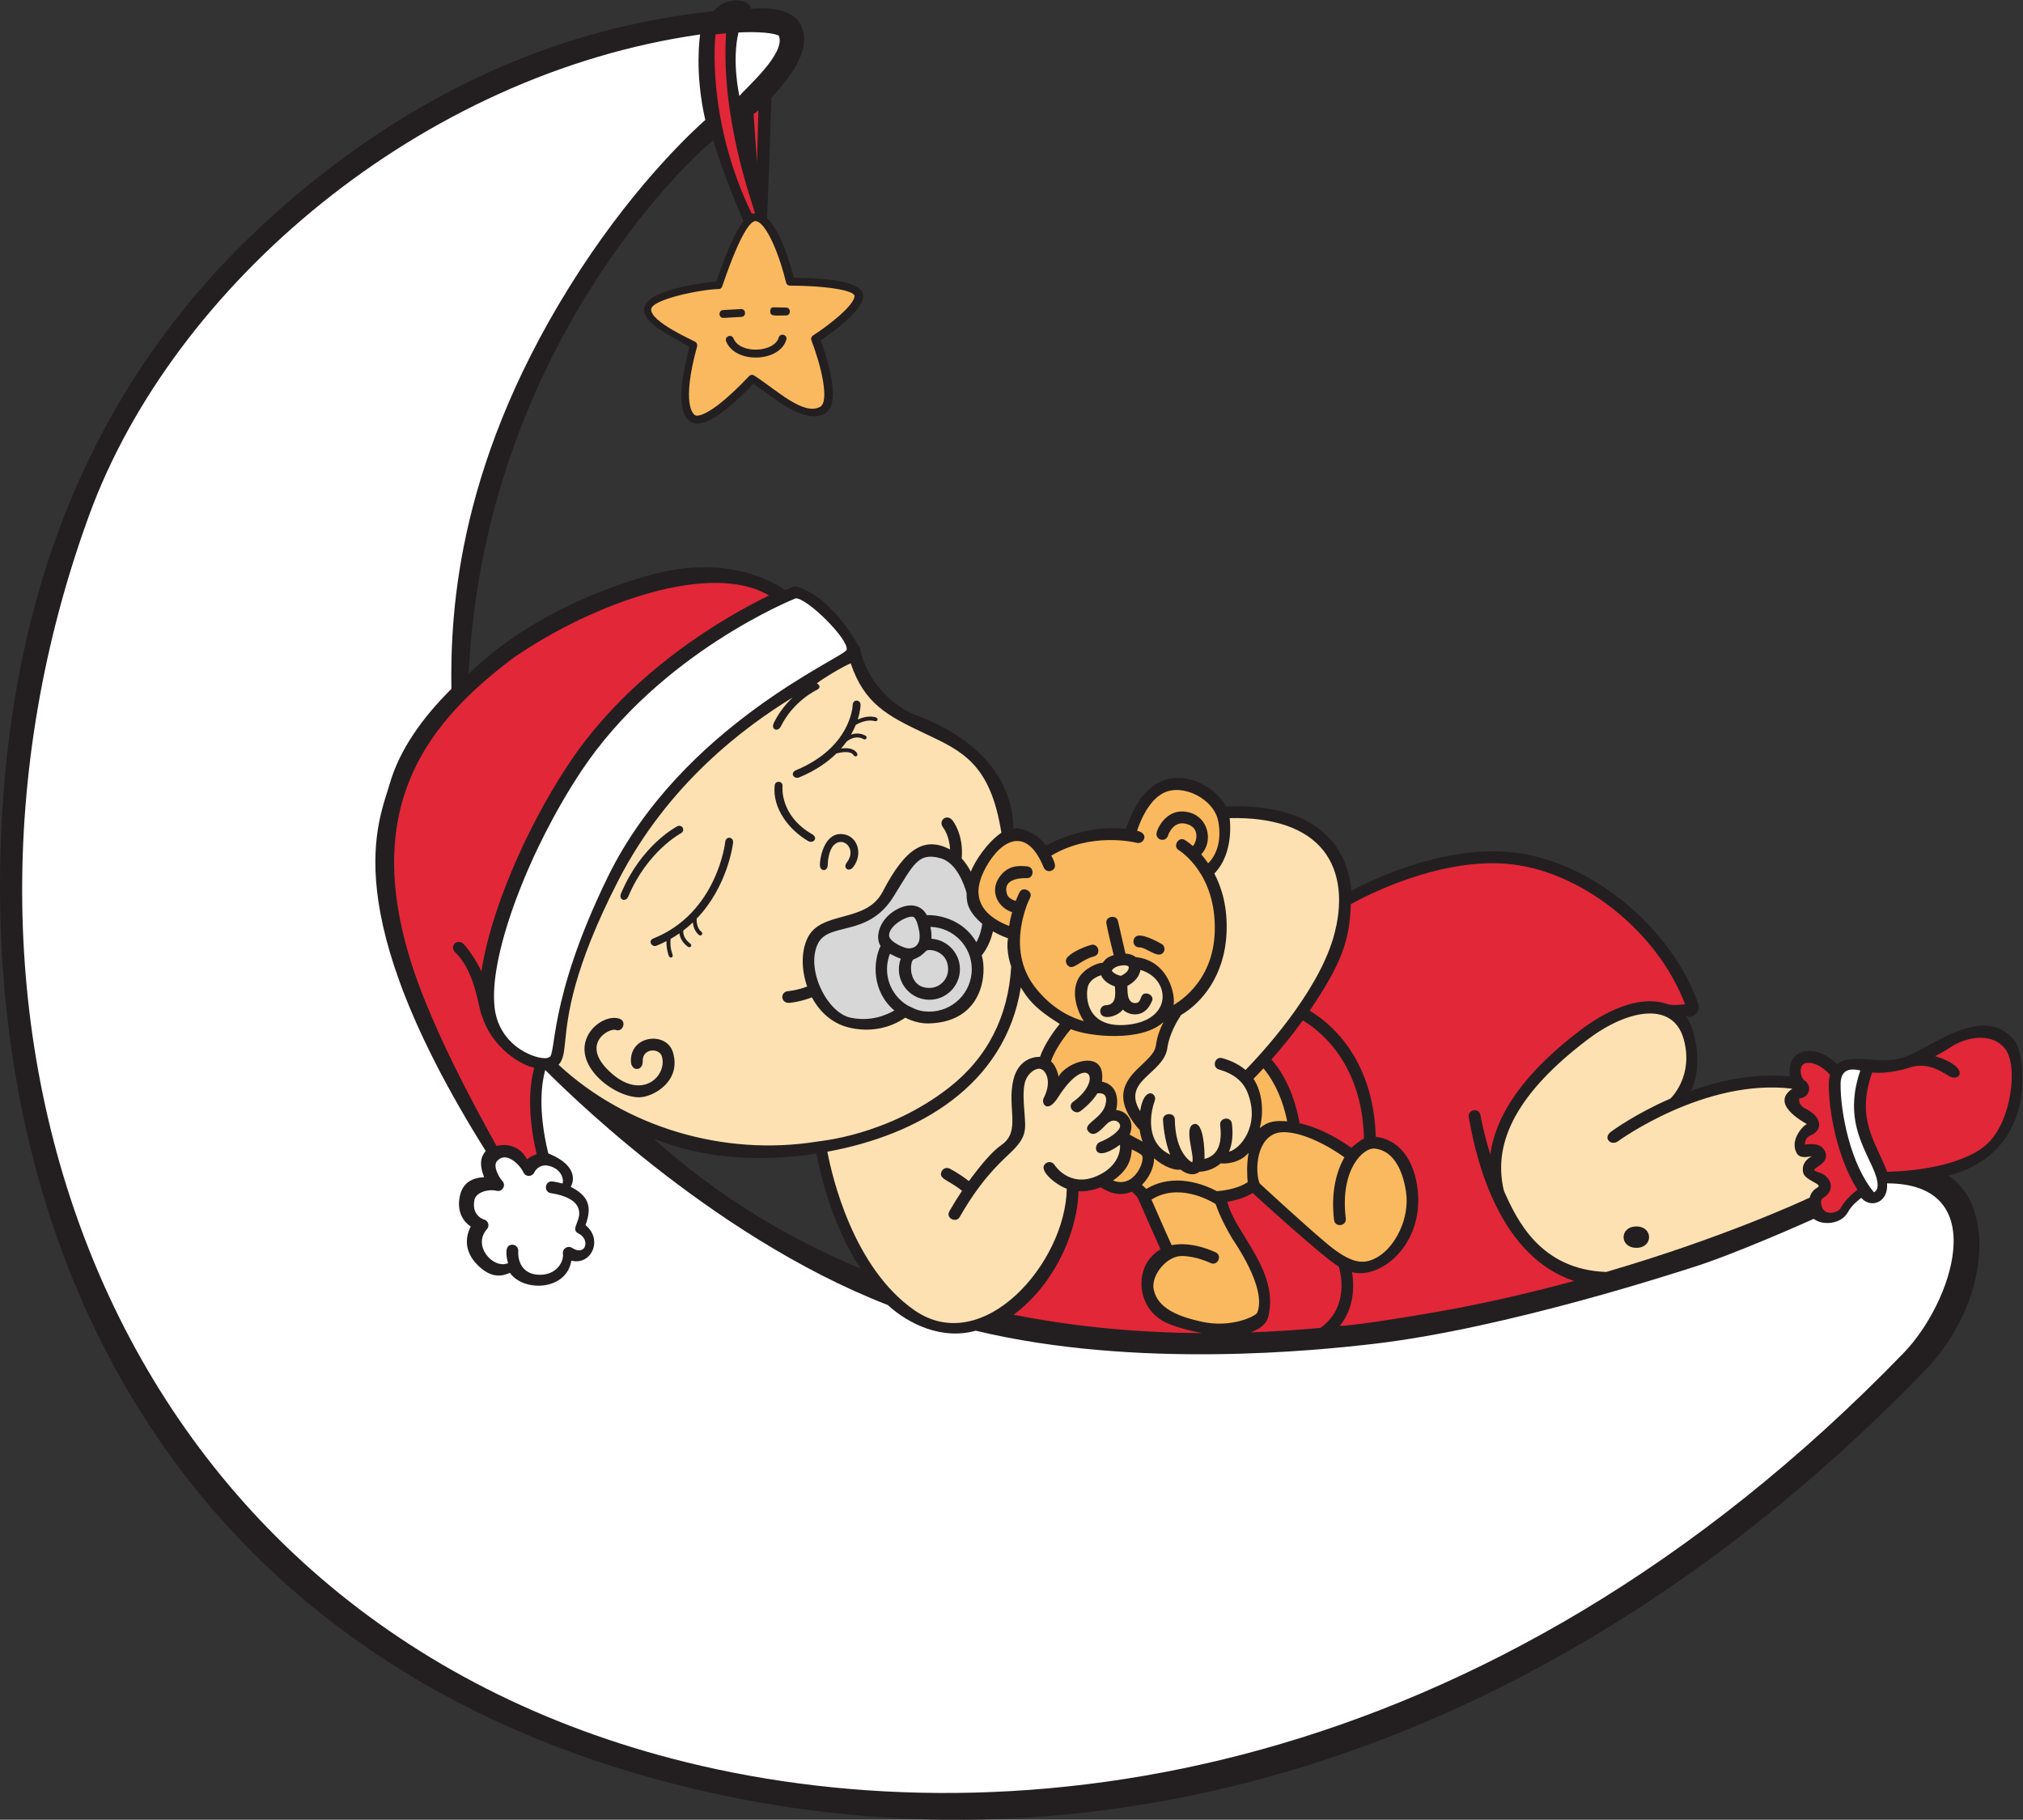
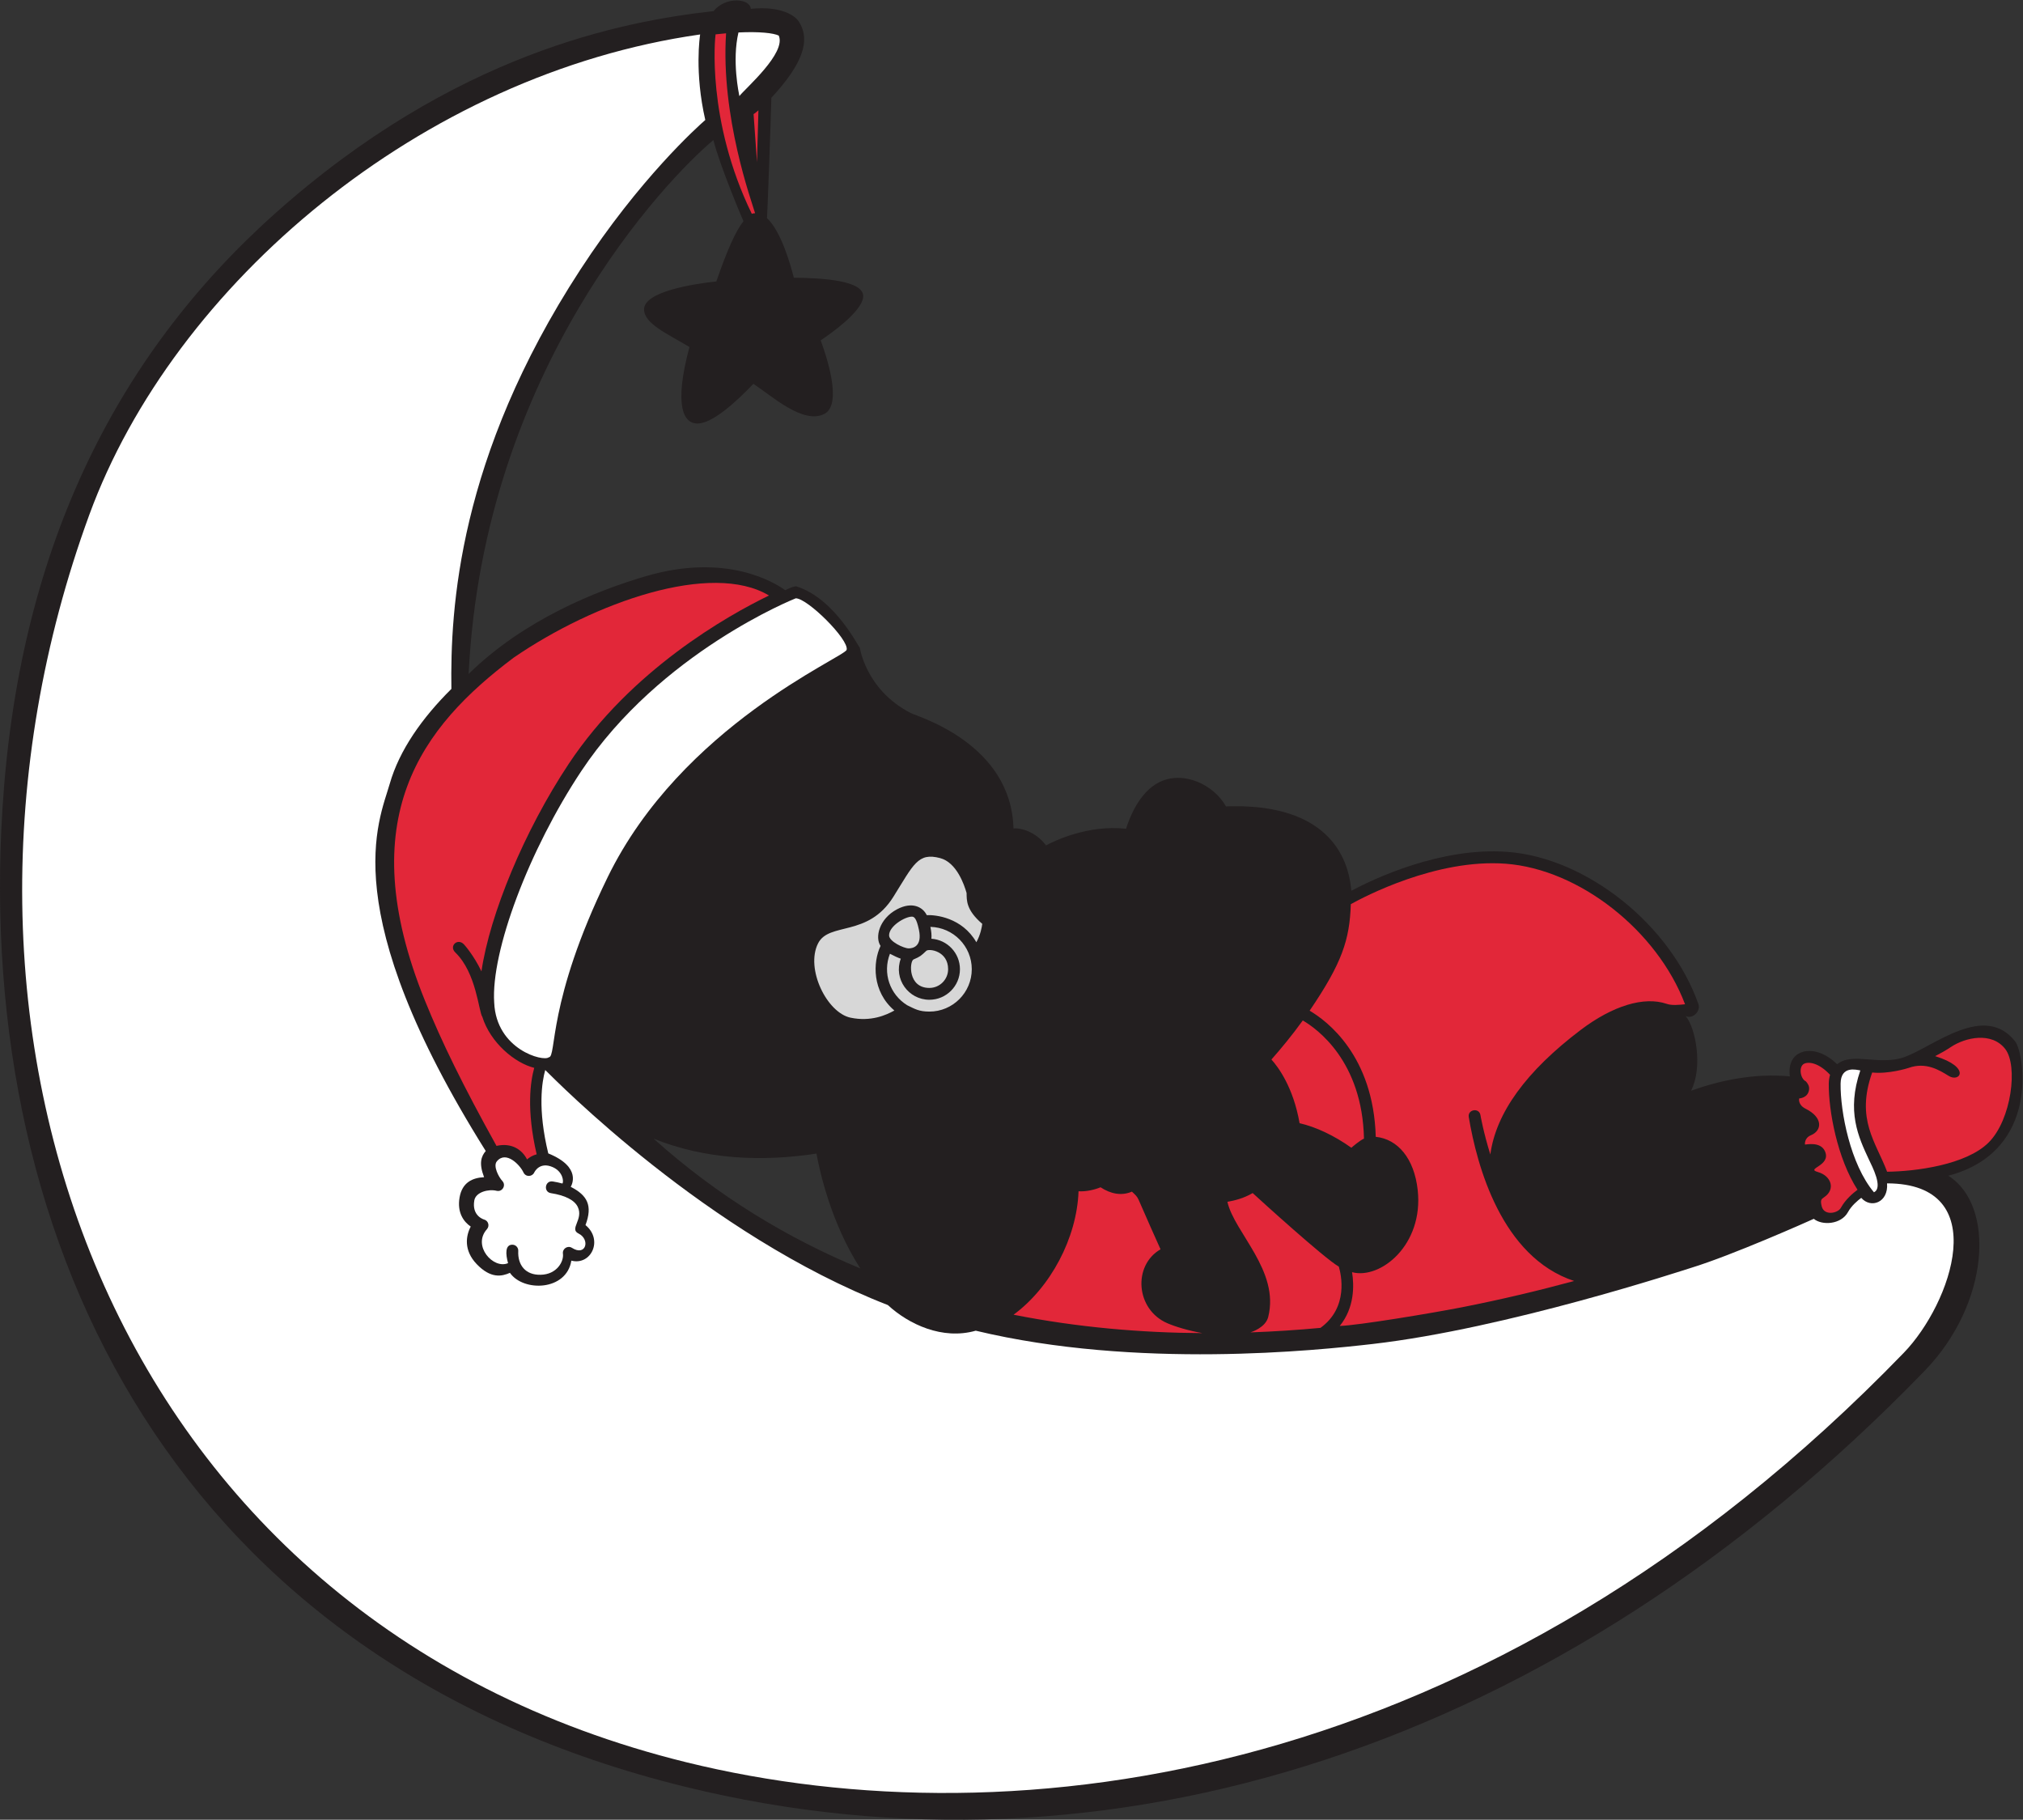
<svg xmlns="http://www.w3.org/2000/svg" viewBox="0 0 684 615.24" height="615.24" width="684" xml:space="preserve" id="svg2" version="1.1">
  <rect x="0" y="0" width="684" height="615.24" fill="#333333" stroke="none" />
  <defs id="defs6" />
  <g transform="matrix(1.333,0,0,-1.333,0,615.24)" id="g10">
    <g transform="scale(0.1)" id="g12">
      <path id="path14" style="fill:#231f20;fill-opacity:1;fill-rule:evenodd;stroke:none" d="m 1657.75,1727.53 c 131.83,-53.11 274.08,-59.05 413.19,-37.98 8.19,-44.99 37.13,-176.4 111.22,-291.26 -182.88,75.78 -360.69,182.38 -524.41,329.24 v 0 z m 3454.13,245.95 c -77.8,100.07 -206.99,-12.18 -280.94,-38.94 -63.32,-22.92 -132.71,13.42 -171.04,-18.37 -35.78,34.7 -70.7,38.41 -92.19,29.68 -34.16,-13.86 -28.85,-55.17 -27.61,-60.48 -89.76,8.59 -177.12,-9.98 -250.78,-36.26 30.51,59.3 11.8,159.61 -13.8,189.39 17.92,-9.07 38.63,12.68 32.63,29.7 -70.79,201.74 -283.69,371.59 -484.68,386.66 -168.96,12.7 -339.23,-68.55 -395.93,-98.73 -9.32,113.22 -88.02,222.52 -317.97,214.09 -30.74,55.45 -109.4,92.47 -170.84,60.48 -49.25,-25.7 -73.72,-88.98 -82.49,-117.19 -97.89,10.7 -183.87,-31.9 -203.02,-42.26 -27.86,37.41 -68.44,44.97 -82.57,43.09 -5.71,215.57 -242.87,283.52 -260.62,292.65 -116.95,60.21 -129.88,171.17 -129.43,166.88 0.8,-8.1 -59.41,122.28 -160.12,154.24 -3.37,1.07 -14.29,-1.96 -28.72,-9.61 -27.82,20.09 -149.88,95.06 -352.8,35.8 -125.58,-36.69 -310.27,-110.64 -450.27,-248.15 37.5,772.51 503.3,1255.98 620.84,1354.17 16.31,-65.47 75.44,-205.01 76.27,-205.86 -19.84,-25.02 -41.67,-74 -68.77,-152.78 -58.18,-6.33 -184.31,-25.64 -183.36,-71.45 0.73,-36.09 59.23,-61.27 115.1,-94.84 -40.55,-151.59 -14.1,-194.15 20.21,-194.15 37.61,0 96.85,53.4 141.99,100.75 45.27,-29.57 127.25,-104.9 180.72,-75.88 45.5,24.7 4.63,146.62 -10.07,186.09 25.2,16.83 102.89,71.51 107.72,108.92 5.62,43.68 -105.61,49.26 -175.8,49.98 -8.11,32.28 -32.42,118.39 -68.11,151.06 0.8,1.65 9.75,249.13 11.13,305.32 79.48,85.7 100.78,146.49 69.07,194.06 -9.35,14.02 -43.66,39.34 -121.34,31.58 -1.2,25.98 -63.14,32.59 -94.46,-5.87 C 1580.87,4561.72 1153.69,4481.15 697.105,4073.46 285.984,3706.37 46.09,3209.37 6.055,2561.62 -62.789,1447.24 451.93,399.672 1737.67,83.691 2805.38,-178.68 3950.91,176.66 4882.23,1139.04 c 165.07,170.57 179.42,419.07 59.49,494.41 237.01,62.41 191.4,312.74 170.16,340.03 v 0 0" />
      <path id="path16" style="fill:#d7d7d7;fill-opacity:1;fill-rule:evenodd;stroke:none" d="m 2312.72,2290.55 c -16.98,0 -57.55,-23.65 -57.59,-47.46 -0.03,-15.77 37.74,-33.05 49.75,-33.05 9.02,0.01 35.13,3.63 25.95,47.24 -6.46,30.7 -12.49,33.27 -18.11,33.27 v 0 z m -11.69,-224.68 c 19.22,-9.24 29.45,-16.13 56.35,-16.13 59.28,0 107.5,48.21 107.5,107.5 0,58.42 -46.85,106 -104.94,107.37 2.51,-12.54 3.34,-20.82 2.53,-30.12 40.36,-2.64 72.41,-36.23 72.41,-77.25 0,-42.73 -34.76,-77.5 -77.5,-77.5 -53,0 -91.47,52.65 -72.58,104.16 -7.57,2.62 -16.47,6.71 -27.49,12.53 -19.16,-49.08 -0.13,-103.41 43.72,-130.56 v 0 z m 56.35,43.87 c 26.19,0 47.5,21.31 47.5,47.5 0,46.12 -47.65,52.65 -55.12,46.81 -13.8,-12.93 -14.83,-14.39 -32.97,-22.25 -9.97,-5.87 -14.11,-72.06 40.59,-72.06 v 0 z m 134.08,162.56 c -41.21,35.34 -39.37,59.7 -39.72,78.1 -6.07,21.69 -25.49,77.59 -66.95,88.6 -56.83,15.07 -67.49,-16.28 -118.98,-98.47 -64.62,-103.13 -162.95,-62.71 -190.83,-117.83 -32.47,-64.18 22.46,-175.94 82.46,-188.43 51.57,-10.74 90.31,6.55 111.1,18.21 -56.55,48.04 -54.93,122.15 -35.01,163.88 -14.73,21.32 -3.78,68.82 41.86,92.89 38.49,20.34 65.41,5.64 75.32,-14.89 22.21,1.06 89.56,-5.88 125.79,-68.74 10.81,19.54 14.07,39.16 14.96,46.67 v 0.01 0" />
-       <path id="path18" style="fill:#fde1b2;fill-opacity:1;fill-rule:evenodd;stroke:none" d="m 4150.73,1504.75 c 42.79,0 42.8,-54.18 0,-54.18 -43.42,0 -43.42,54.18 0,54.18 v 0 z m -64.32,240.39 c 4.81,3.56 63.46,46.14 150.27,83.82 1.99,1.36 59.61,57.35 34.17,150.15 -27.35,99.79 -144.75,74.8 -243.15,0.33 -174.25,-131.86 -243.92,-257.6 -213.03,-384.37 32.21,-72.22 91.08,-199.58 259.37,-205.71 292.44,85.48 490.75,176.61 516.25,188.57 3.41,14.82 13.25,22.07 19.95,25.96 14.7,8.51 -33.22,17.41 -36.8,38.32 -4.15,24.23 12.52,35.14 22.1,40.62 -5.97,-0.26 -29.32,-7.95 -38.23,7.83 -18.62,32.99 16.07,70.17 25.84,73.8 -14.46,8.35 -92.87,52.1 -36.85,89.72 -221.69,27.12 -439.84,-131.53 -442.08,-133.18 -17.86,-13.12 -39.63,8.06 -17.81,24.14 v 0 z m -1006.24,654.78 c 19.1,-36.42 33.64,-85.54 30.96,-149.55 -4.7,-112.75 -66.03,-180.41 -115.44,-209.29 -9.49,-14.34 -29.89,-48.45 -34.68,-83.38 -9.15,-66.62 -117.38,-81.96 -69.11,-160.55 9.96,66.3 44.42,45.82 37.05,26.09 -10.92,-29.19 -25.27,-106.03 39.13,-136.18 -15.07,36.38 -17.82,80.77 -18.17,88.22 -0.89,18.26 29.69,19.71 29.96,1.43 1.32,-89.31 43.18,-109.16 44.09,-109.25 7.49,16.19 -24,91.86 5.69,97.2 22.17,3.99 26.37,-62.42 25.52,-88.85 19.86,5.73 47.58,19.93 39.83,85.93 -2.31,19.56 27.48,23.19 29.79,3.5 3.29,-28 0.69,-51.57 -7.48,-70.69 25.69,4.68 81.09,64.18 46.96,150 -11.31,28.4 -35.59,48 -72.17,58.25 -19.05,5.33 -10.88,34.22 8.09,28.88 23.77,-6.66 43.44,-16.75 59.04,-30.07 36.63,37.53 180.29,191.28 222.52,334.86 26.29,89.35 17.39,168.12 -25.02,221.78 -44.68,56.51 -126.7,84.76 -237.86,82.21 0.21,-1 12.95,-87.44 -38.7,-140.54 v 0 z m -897.37,427.03 v 0 c -0.05,-1.64 -0.68,-15.86 -7.19,-36.34 11.99,5.24 29.13,10.19 45.23,5.61 8.56,-2.47 5.83,-11.97 -2.74,-9.62 -17.65,5.04 -38.06,-4.4 -47.37,-9.58 -3.12,-7.76 -7.1,-16.11 -12.05,-24.77 10.61,3.74 23.47,4.49 36.54,-2.71 6.26,-3.45 1.41,-12.24 -4.83,-8.75 -19.24,10.63 -36.72,-1.12 -43.28,-6.59 -4.07,-5.69 -8.65,-11.47 -13.71,-17.24 14.23,1.98 32.26,1.4 40.33,-11.67 4.36,-7.07 -4.65,-11.52 -8.51,-5.27 -7.21,11.7 -30.89,7.91 -43.72,4.32 -22.28,-21.9 -52.6,-43.22 -94.01,-60.5 -13.69,-5.74 -25.24,11.15 -7.7,18.46 137.63,57.42 142.87,160.9 143.02,165.26 0.52,15 20.43,14.38 19.99,-0.61 z m -18.75,-410.82 c -10.41,-13.45 -27.57,-2.96 -15.82,12.22 26.28,33.99 -10.1,67.97 -33.59,43.26 -12.29,-12.93 -15.04,-40.03 -15.07,-49.38 -0.04,-18.25 -19.99,-18.25 -19.99,0.01 0,17.06 10.84,78.63 53.38,77.86 40.96,-0.62 58.01,-49.18 31.09,-83.97 v 0 z m -114.16,66.2 c -47.74,27.57 -91.31,82.55 -84.95,141 1.5,13.63 21.34,11.47 19.89,-2.15 -0.32,-3.18 -6.49,-74.44 75.06,-121.52 16.31,-9.43 3.09,-24.9 -10,-17.33 v 0 z M 1766.91,2285.3 v 0 c -0.2,-9.83 1.61,-24.47 12.45,-33.62 5.81,-4.88 -1.82,-11.54 -6.44,-7.63 -10.52,8.86 -14.41,21.14 -15.6,31.71 -7.49,-7.09 -15.56,-13.93 -24.17,-20.47 -0.57,-6.92 0.89,-20.34 17.27,-32.82 7.31,-5.57 -0.03,-12.56 -6.06,-7.95 -15.16,11.55 -19.92,24.11 -21.01,33.61 -7.05,-4.9 -14.55,-9.53 -22.34,-13.96 -0.94,-8.47 -1.24,-23.29 4.82,-39.56 2.99,-8.06 -6.58,-10.97 -9.38,-3.49 -5.37,14.41 -6.29,27.69 -5.91,37.4 -8.2,-4.22 -16.69,-8.21 -25.69,-11.82 -11.15,-4.46 -22.46,12.56 -7.43,18.58 161.29,64.51 181.92,242.88 182.11,244.68 1.65,15.61 21.52,13.51 19.89,-2.1 -0.16,-1.44 -12.71,-109.73 -92.51,-192.56 v 0 z m -145.43,-452.95 c -65.87,0 -172.76,83.77 -128.55,160.2 17.34,29.97 54.39,48.09 79.31,38.73 17.88,-6.71 7.34,-34.79 -10.54,-28.08 -15.96,5.94 -95.2,-36.67 -9.36,-111.06 77.6,-67.24 140.1,-5.37 126.68,43.36 -6.37,23.11 -49.87,21.41 -48.73,-11.06 0.94,-26.34 -29.04,-27.39 -29.98,-1.06 -2.36,66.94 89.86,76.38 106.29,23.94 23.34,-74.51 -50.8,-114.97 -85.12,-114.97 v 0 z m -46.23,517.1 c 50.81,121.09 138.38,168.04 142.08,169.98 13.16,6.96 22.45,-10.77 9.3,-17.71 -0.85,-0.44 -85.05,-45.9 -132.93,-160.02 -6.44,-15.33 -25.37,-8.79 -18.45,7.74 v 0.01 z m 496.47,532.57 c -3.53,2.42 18.25,-7.96 -1.34,-17.17 -0.59,-0.28 -58.17,-27.87 -89.44,-91.21 -7.97,-16.12 -26.6,-8.68 -17.93,8.85 13.57,27.48 31.34,48.61 48.09,64.32 -122.23,-74.83 -316.62,-219.12 -442.45,-463.92 -116.79,-227.22 -128.68,-345.04 -135.07,-408.35 -2.75,-27.28 -4.84,-47.5 -16.77,-59.69 169.21,-157.18 417.11,-233.24 656.73,-194.69 1.64,0.96 175.15,13.49 332.89,136.17 98.77,76.82 151.02,181.68 158.49,307.63 0.02,0.33 -13.93,35.93 -8.21,71.83 -7.54,2.58 -22.15,8.2 -38.18,17.48 -3.7,-16.48 -11.61,-40.08 -28.34,-60.99 13.5,-43.63 4.75,-168.01 -132.81,-172.54 -22.01,-0.72 -42.79,5.33 -61.27,14.59 -35.2,-24.54 -87.59,-39.64 -146.31,-24.09 -37.85,10.02 -69.66,36.82 -90.38,75.53 -32.88,-12.32 -56.68,-13.95 -58.3,-13.95 -21.62,0 -22.94,28.54 -0.95,29.97 0.23,0.02 19.81,1.46 47.18,11.48 -14.37,41.18 -15.74,86.24 -0.05,121.01 33.27,73.74 149.15,37.6 191.67,119.67 59.1,114.07 107.92,139.39 170.86,107.14 -1.83,34.86 -16.5,53.92 -17.25,54.85 -14.31,18.06 8.67,36.78 23.28,18.94 1.2,-1.46 28.89,-36.12 23.45,-96.71 9.42,-10.32 17.07,-21.96 23.13,-33.49 10.06,25.89 40.83,73.55 77.53,98.71 -27.63,173.31 -97.3,206.18 -193.2,251.26 -96.91,45.55 -154.47,76.35 -189.06,178.52 -23.6,-10.35 -70.68,-38.68 -85.99,-51.16 v 0.01 z m 247.96,-1589.96 c 173.31,-120.11 382.67,119.47 386.21,308.28 -28.64,10.47 -77.08,49.67 -51.86,65.45 7.01,4.38 16.23,2.27 20.64,-4.72 1.51,-2.37 36.53,-55.67 101.95,-30.66 50.15,19.22 66.18,55.78 64.28,81.66 -68.63,-49.34 -68.73,0.2 -51.24,6.72 21.89,8.19 50.5,26.81 51.49,40.42 0.67,9.12 -12.46,21 -30.24,8.86 -14.9,-13.12 -34.14,-40.91 -50.2,-22.52 -17.17,19.65 34.17,31.58 43.38,68.45 5.95,23.84 -4.9,30.14 -20.49,28.44 -15.13,-24.43 -39.77,-42.69 -43.73,-45.52 -14.23,-10.21 -34.82,11.91 -17.48,24.38 78.72,56.63 34.77,126.82 -38.57,11.05 -27.5,-43.4 -43.63,-15.04 -36.44,-1.62 23.31,44.57 3.19,75.73 -13.07,74.14 -13.01,-1.27 -30.01,-15.32 -34.83,-35.49 -5.05,-21.15 -3.14,-46.81 -1.3,-71.61 3.68,-49.24 7.66,-65.67 -37.46,-108.18 -29.87,-28.11 -74.99,-70.61 -126.55,-161.03 -8.91,-15.63 -36.24,-2.99 -26.07,14.86 10.95,19.19 21.68,36.3 32.1,51.75 -34.39,28.16 -61.4,30.13 -51.64,49.62 3.71,7.39 12.71,10.39 20.12,6.7 1.14,-0.58 25.21,-12.72 48.84,-31.72 33.55,45.42 60.08,76.07 82.63,91.67 50.2,34.7 13.53,94.7 30.15,164.91 14.52,61.38 65.37,58.62 67.57,58.54 12.12,33.88 36.19,66.45 50.08,83.52 -67.18,41.9 -81.54,65.43 -98.7,92.6 -40.15,-249.35 -260.78,-374.64 -490.65,-416.63 11.55,-61.08 64.81,-293.96 221.08,-402.32 v 0 0" />
-       <path id="path20" style="fill:#fab95f;fill-opacity:1;fill-rule:evenodd;stroke:none" d="m 2709.61,2189.63 c 12.75,12.76 41.17,24.63 57.54,29.15 18.97,5.29 27.06,-23.63 7.99,-28.9 -38.05,-10.53 -54.37,-39.66 -68.47,-21.23 -5.03,6.57 -3.67,16 2.94,20.98 v 0 z m 179.86,53.02 c 3.06,0.24 20.62,-0.51 56.63,-21.15 7.19,-4.11 9.9,-13.43 5.56,-20.47 -12.49,-20.32 -42.66,11.69 -61.95,11.64 -19.61,-0.05 -19.57,29.45 -0.24,29.98 v 0 z m 206.98,-577.7 c -21.41,-19.08 -47.19,-21.22 -53.89,-21.43 -16.61,-13.33 -37.77,-2.89 -48.25,5.51 -12.86,-2.8 -40.84,5.92 -66.9,28.59 -0.1,-22.75 -12.41,-49.13 -30.9,-67.28 l 11.08,-10.39 c 69.45,41.89 145.25,12.09 179.09,-5.66 11.47,0.74 50.38,4.58 78.06,22.78 -1.56,16.11 -2.96,44.87 2.25,74.62 -22.43,-27.07 -60.56,-28.53 -70.54,-26.74 v 0 z m 82.94,214.31 c 16.49,-23.86 29.7,-70.45 15.99,-125.19 21.5,18.04 39.65,19.44 69.55,17.36 -14.97,74.66 -46.13,117.89 -60.26,134.33 -10.78,-11.65 -19.46,-20.6 -25.28,-26.5 v 0 z m -308.6,-179.19 c -1.9,-24.36 -7.45,-50.63 -47.59,-78.86 56.47,-22.09 83.57,56.12 72.54,64.77 -6.96,5.35 -16.72,10.36 -24.95,14.09 v 0 z m -205.03,223.61 c 10.63,-9.51 16.84,-25.32 19.22,-39.03 18.71,37.34 121.66,74.07 110.03,-12.56 51.81,-10.94 36.86,-69.99 36.02,-72.24 26.36,-1.06 48.49,-28.7 34.38,-61.91 0.53,-1.28 17.8,-9.76 32.77,-18.02 -3.64,9.6 -5.98,19.39 -7.21,29.05 -78.16,87.77 -29.6,133.3 5.96,166.59 54.12,50.66 20.02,37.48 54.22,107.91 -53.41,-50.36 -184.6,-38.56 -235.21,-18.35 -10.94,-12.89 -38.4,-47.48 -50.18,-81.44 v 0 z m 566.73,-184.09 c -49.63,-21.78 -47.97,-103.45 -37.21,-125.83 19.6,-18.12 108.03,-99.64 166.42,-149.27 68.48,-58.19 100.51,-57.34 135.66,-35.36 40.99,25.61 79.01,95.38 68.96,163.4 -5.7,38.55 -23.67,104.05 -80.01,109.78 -26.97,2.66 -88.07,-50.55 -72.77,-177.45 2.38,-19.64 -27.43,-23.19 -29.78,-3.6 -8.37,69.4 5.92,123.58 26.39,158.81 -74.06,52.55 -145.22,73.76 -177.66,59.52 v 0 z m -43.6,-453.48 c 25.43,61.91 -58.91,180.56 -63.12,187.61 -26.5,44.39 -38.24,75.67 -42.32,88 -18.97,11.59 -96.11,53.23 -162.81,11.11 31.76,-72.62 45.4,-102.95 51.2,-115.5 51.54,10.71 108.59,-16.74 111.75,-18.28 17.7,-8.69 4.54,-35.58 -13.2,-26.95 -0.56,0.28 -36.92,17.72 -73.14,17.72 -38.09,0 -78.11,-49.09 -70.96,-84.7 9.96,-49.76 65.79,-69.32 120.59,-81.73 76.19,-17.24 138.4,13.94 142.01,22.72 v 0 z m -663.25,1165.53 c -22.34,-25.5 -43.12,-63.91 -43.91,-97.16 0.52,-32.21 17.99,-64.05 77.88,-87.73 1.92,12.79 4.57,24.6 7.5,35.15 -35.64,11.61 -56.66,51.64 -33.52,86.91 22.29,33.97 53.27,31.02 71.81,29.25 19.62,-1.86 17.31,-31.96 -2.33,-29.92 -0.01,0 -63.44,3.94 -48.59,-41.27 2.47,-7.51 10.8,-12.97 21.96,-16.55 4.96,12.91 9.08,20.92 9.77,22.23 8.5,16.15 35.03,2.17 26.54,-13.96 -1.02,-1.99 -64.91,-127.8 12.71,-227.11 34.06,-43.59 76.58,-72.91 123.72,-86 -13.73,19.49 -34.69,69.98 -13.95,107.88 14.2,25.98 49.3,40.64 61.62,40.04 5.77,8.01 12.05,15.24 28.07,19.37 -15.86,62.34 -18.52,80.36 -18.63,81.1 -2.65,18.52 27.02,22.77 29.7,4.28 0.03,-0.18 18.58,-80.69 18.66,-81.2 10.6,-0.68 19.58,-3.8 26.15,-9.05 84.64,-8.89 101.29,-98.71 95.8,-121.72 1.11,1.95 100.15,51.26 104.55,185.44 4.84,147.25 -87.47,205.35 -91.45,207.74 -15.77,9.51 -0.5,35.15 15.35,25.78 1.19,-0.7 9.37,-5.72 20.67,-15.57 9.3,10.03 20.14,47.07 -17.38,56.45 -32.79,8.22 -44.94,-27.75 -45.44,-29.29 -6.74,-20.46 -35.22,-11.13 -28.52,9.35 7.27,22.18 33.65,60.97 81.23,49.04 50.09,-12.51 62.44,-74.27 31.24,-106.6 5.77,-6.54 11.7,-14.06 17.56,-22.53 16.95,16.01 35.93,50.91 25.74,106.02 -10.66,57.56 -90.91,97.33 -139.56,71.93 -37.16,-19.38 -57.91,-69.77 -66.43,-95.57 32.27,-7.25 16.18,-34.86 -0.44,-30.67 -5.56,1.41 -115.97,28.13 -217.12,-32.42 5.72,-11.45 17.61,-31.1 0.19,-38.19 -7.68,-3.13 -16.44,0.59 -19.54,8.26 -36.38,89.51 -86.65,76.16 -121.61,36.29 v 0 0" />
-       <path id="path22" style="fill:#fde1b2;fill-opacity:1;fill-rule:evenodd;stroke:none" d="m 2792.78,2141.97 c -15.02,-4.86 -25.51,-12.55 -31.24,-23.01 -8.93,-16.31 -15.15,-114.95 99.85,-102.43 116.64,12.73 105.91,118.36 31.21,138.82 -2.85,-19.59 -19.02,-33.18 -33.14,-40.53 1.17,-7.77 -3.01,-42.1 18.45,-43.46 21.71,-1.39 9.66,27.72 32.3,24.02 8.17,-1.32 15.36,-9.45 12.41,-17.2 -18.51,-48.7 -61.23,-37.75 -74.38,-23.31 -15.65,-19.63 -56.98,-28.62 -57.52,-4.22 -0.17,8.28 6.39,15.14 14.67,15.33 26.57,0.6 23.99,28.63 22.47,47.6 -16.99,5.68 -29.93,15.98 -35.08,28.39 v 0 z m 70.28,20.46 c -0.35,4.75 -12.12,4.83 -12.62,4.81 -24.4,-1.25 -30.38,-12.94 -30.13,-13.66 1.37,-3.96 9.89,-10.34 22.82,-13.24 6.63,3.18 20.7,11.28 19.93,22.09 v 0 0" />
      <path id="path24" style="fill:#ffffff;fill-opacity:1;fill-rule:evenodd;stroke:none" d="m 4786.46,1614.08 c 3.89,-48.98 -41.43,-64.55 -65.42,-36.78 -9.22,-6.85 -24.89,-19.99 -33.63,-36 -17.51,-32.13 -66.26,-34.42 -86.75,-17.17 -14.83,-6.82 -207.49,-92.62 -311.39,-124.39 -18.5,-5.65 -467.87,-154 -807.72,-193.08 -140.53,-16.15 -598.48,-64.26 -1006.6,33.73 -84.45,-24.06 -169.9,16.17 -222.93,65.04 -459.16,178.22 -841.65,569.54 -869.04,596.11 -8.35,-29.51 -19.69,-98.75 7.7,-211.49 85.51,-34.73 59.24,-80.83 56.95,-84.77 41.87,-21.38 56.27,-47.09 37.47,-97.02 45.83,-37.62 14.1,-103.12 -35.86,-90.2 -12.48,-77.05 -121.76,-79.75 -155.82,-30.92 -20.38,-9.02 -48.48,-15.34 -84.38,22.24 -33.31,34.87 -27.4,71.7 -15.02,95.11 -17.69,11.94 -35.11,35.41 -28.28,74.11 6.68,37.85 32.7,49.68 62.13,51.12 -13.55,35.38 -7.45,52.81 4.21,66.43 -383.494,611.77 -270.654,836.4 -243.49,931.46 24.26,84.89 81.99,166.91 156.34,240.56 -2.89,202.01 16.72,586.7 326.69,1062.73 150.43,231.02 297.85,363.26 317.33,380.26 -27.76,121.25 -13.67,212.57 -13.06,216.9 C 1069.23,4427.52 440.551,3894.65 226.578,3309.96 -244.43,2022.89 261.555,509.352 1741.83,145.551 2571.8,-58.418 3770.54,90.629 4828.95,1184.35 c 120.82,124.83 227.87,429.3 -42.49,429.73 v 0 z M 1875.37,4371.79 c 16.7,20.88 119.62,109.52 99.88,153.46 -13.44,6.41 -48.73,10.46 -102.17,7.87 -16.89,-71.96 1.23,-155.42 2.29,-161.34 v 0.01 0" />
      <path id="path26" style="fill:#ffffff;fill-opacity:1;fill-rule:evenodd;stroke:none" d="m 1391.88,1933.85 c 20.81,0 -5.22,139.5 149.31,456.47 187.5,384.59 601.67,558.33 606.29,577 6.38,25.8 -99.1,130.63 -129.03,130.63 -2.78,-1.02 -344.04,-137.06 -543.98,-438.17 -132.85,-200.07 -229.56,-457.34 -220.95,-587.2 5.17,-119.56 125.17,-150.6 138.36,-138.73 v 0 z m 10,-314.91 c 8.86,-1.38 16.92,-3.21 24.6,-5.29 3.9,4.13 1.74,30.15 -24.51,41.6 -32.56,14.2 -45.63,-10.99 -46.98,-13.84 -5.09,-10.7 -21.47,-12.15 -27.38,0.66 -8.61,18.66 -44.44,56.16 -67.54,27.6 -9.71,-12 4.96,-39.79 14.21,-49.69 10.17,-10.87 -0.3,-28.39 -14.69,-24.77 -19.81,5.01 -52.7,-2.88 -56.49,-24.33 -6.93,-39.25 23.57,-48.21 24.86,-48.56 10.78,-3.01 14.54,-16.21 7.11,-24.52 -37.74,-42.22 16.34,-102.19 53.62,-86.09 -6.41,22.91 -7.91,47.55 11.73,46.76 8.26,-0.48 14.57,-7.53 14.14,-15.77 -1.75,-35.7 18.26,-61.42 56.67,-60.46 41.37,0.63 59.29,34 56.65,53.32 -1.84,12.86 12.14,21.77 22.91,14.93 35.66,-22.65 47.05,21.46 16.54,36.42 -23.99,11.77 13.24,35.67 -1.79,67.35 -8.2,17.27 -31.8,29.38 -68.26,35.02 -19.45,3.03 -15.03,32.54 4.6,29.66 v 0 z m 3338.75,55.11 c -26.98,57.68 -57.39,122.69 -21.98,226.46 -9.2,1.37 -49.45,13.31 -50.02,-33.45 -0.82,-71.9 24.87,-204.65 84.55,-275.6 24.27,11.36 -4.89,66.18 -12.55,82.59 v 0 0" />
      <path id="path28" style="fill:#e22739;fill-opacity:1;fill-rule:evenodd;stroke:none" d="m 1911.42,4326.09 8.67,-122.11 c 1.42,47.46 2.74,96.9 3.63,131.75 -1.42,-1.41 -9.39,-8.27 -12.3,-9.65 v 0.01 z m 3.84,-251.43 c -8.65,29.82 -87.4,244.82 -73.59,456.32 -8.52,-0.73 -17.39,-1.63 -26.62,-2.68 -1.15,-6.17 -23.86,-217.15 91.86,-455.08 2.8,1 5.57,1.39 8.35,1.44 v 0 0" />
-       <path id="path30" style="fill:#fab95f;fill-opacity:1;fill-rule:evenodd;stroke:none" d="m 1960.17,3835.99 c 11.14,0 22.31,-0.61 33.47,-0.61 13.16,0 13.16,-20.01 0,-20.01 -29,0 -40.27,-2.94 -39.95,10.78 0.23,9.78 6.48,9.84 6.48,9.84 v 0 z m 34.31,-82.2 v 0 c -17.05,-57.6 -129.98,-61.54 -152.65,-3.95 -4.79,12.17 13.6,19.6 18.59,7.39 16.63,-40.77 103.68,-36.12 114.88,2.22 3.67,12.6 22.9,6.99 19.18,-5.66 v 0 z m -159.6,55.34 c -12.74,0 -13.29,19.26 -0.55,19.98 l 45,2.5 c 13.23,0.65 14.2,-19.25 1.11,-19.97 l -45.56,-2.51 z m 81.49,245.66 c -10.76,0 -35.43,-21.57 -84.52,-165.77 -1.27,-3.73 -4.59,-6.75 -8.53,-6.73 -38.38,0.11 -171.32,-25.18 -171.69,-51.81 -0.44,-31.41 102.9,-76.56 112.19,-82.18 4.01,-2.42 5.53,-7.24 4.29,-11.76 -40.04,-145.39 -10.93,-175.44 -1.16,-175.44 24.3,0 74.08,37.56 133.15,100.49 3.3,3.5 8.63,4.17 12.67,1.58 56.28,-35.99 124.73,-102.79 167.35,-79.64 24.81,13.47 2.04,106.85 -22.05,168.84 -1.73,4.42 -0.09,9.46 3.91,12.03 39.08,25.15 102.28,74.28 105.49,99.12 2.27,17 -82.92,27.47 -163.83,27.47 -4.64,0 -8.67,3.19 -9.73,7.71 -14.91,63.03 -48.82,153.14 -77.54,156.09 v 0 0" />
      <path id="path32" style="fill:#e22739;fill-opacity:1;fill-rule:evenodd;stroke:none" d="m 3395.89,1402.9 c -35.51,19.92 -200.89,170.29 -218.55,186.6 -21.03,-12.71 -45.45,-19.07 -64.05,-22.23 17.33,-77.87 133.12,-174.73 103.47,-292.24 -6.82,-27.01 -42.9,-38.22 -45,-38.94 60.73,2.18 120.03,6.11 177.56,11.44 71.85,51.79 52.52,135.38 46.57,155.37 v 0 z m -91.4,624.34 c -27.9,-38.64 -56.21,-72.67 -79.55,-99.04 16.53,-18.24 55.41,-69.58 71.41,-161.55 40.96,-9.32 87.17,-30.85 131.38,-62.27 0.91,0.99 21.73,18.93 31.96,23.12 -4.19,197.08 -119.8,279.21 -155.2,299.74 v 0 z m 185.07,-295.13 c 55.8,-5.79 97.62,-54.64 106.43,-135.18 15.21,-139.11 -94.6,-227.26 -166.51,-208.15 5.34,-33.27 6.6,-89.62 -31.23,-136.35 46.27,1.22 237.36,33.07 311.17,47.6 100.32,19.76 195.38,42.55 283.39,66.43 -184.09,60.67 -246.71,292.16 -267.29,415.82 -3.24,19.47 26.34,24.4 29.59,4.93 0.14,-0.89 7.41,-43.11 25.08,-99.92 14.1,105.29 90.84,211.2 229.4,316.07 81.19,61.44 160.61,85.51 217.8,66.05 13.45,-4.68 31,-2.6 46.7,-1.09 -70.6,186.86 -268.26,342.47 -454.9,356.46 -176.06,13.25 -360.62,-84.6 -392.88,-102.6 -2.93,-90.4 -22.23,-149.24 -104.49,-270.19 43.34,-25.33 161.94,-113.45 167.74,-319.88 v 0 z M 1176.97,2220 c 1.59,-1.71 24.3,-26.96 44.21,-68.2 21.29,144.64 108.55,356.35 221.43,526.35 158.48,238.68 402.95,376 507.92,426.91 -145.74,87.24 -442.35,-16.69 -647.91,-157.84 -232.49,-174.76 -412.35,-406.26 -224.74,-869.71 42.63,-105.3 96.76,-215.75 181.47,-368.36 39.35,8.77 65.39,-10.41 77.48,-34.35 6.45,5.62 14.68,10.35 24.42,12.96 -26.54,113.77 -15.71,185.52 -6.15,219.29 -49.07,12.11 -111.14,63.56 -131.7,129.38 -9.34,13.33 -14.91,111.49 -68.51,163.26 -16.97,16.41 6.1,37.66 22.08,20.31 v 0 z m 3909.2,-265.09 c -34.35,44.17 -101.33,29.46 -137.93,4.88 -12.34,-8.29 -26.17,-16.07 -39.8,-23.05 92.74,-28.72 62.23,-68.24 33.79,-49.79 -22.93,14.27 -57.48,35.68 -100.94,19.96 -2.77,-1.06 -51.66,-16.08 -92.54,-11.68 -42.46,-119.21 9.72,-176.63 37.85,-251.66 71.39,0.76 200.43,17.03 257.68,74.28 57.79,57.78 74.84,194.7 41.89,237.06 v 0 z m -506.03,-151.7 c 43.4,-21.55 42.64,-54.87 12.94,-67.21 -16.58,-6.88 -15.05,-22.71 -14.84,-23.52 2.37,-0.48 39.51,8.82 50.85,-17.22 16.19,-37.21 -50.27,-43.3 -18.42,-52.33 35.14,-9.96 45.36,-44.54 16.23,-63.99 -7.02,-4.69 -10.23,-6.84 -6.2,-23.1 6.16,-24.82 40.98,-17.77 48.52,-3.91 11.48,21.04 30.84,37.41 42.3,45.89 -51.14,79.2 -73.68,200.76 -72.88,269.6 0.1,8.11 1.38,15.32 3.29,22.01 -27.47,29.28 -52.14,33.7 -64.97,28.46 -15.49,-6.26 -11.08,-38.31 3.6,-45.15 4.29,-4.85 9.48,-11.64 8.06,-21.34 -3.05,-20.89 -24.2,-21.76 -25,-21.95 -0.31,-0.93 -3.68,-16.22 16.52,-26.24 v 0 z m -1619.1,-543.92 c -80.67,34.76 -88.15,146.72 -17.37,187.51 -11.47,24.93 -35.15,78.83 -55.44,125.26 -4.17,9.58 -9.01,13.37 -17.18,21.02 -26.57,-11.32 -53.84,-5.73 -79.57,11.04 -13.71,-5.74 -35.91,-11.44 -55.78,-10.1 -4.32,-118.99 -71.26,-244.25 -164.85,-313.1 162.69,-32.24 324.36,-45.82 479.05,-46.7 -35.67,6.32 -68.6,16.35 -88.86,25.07 v 0 0" />
    </g>
  </g>
</svg>